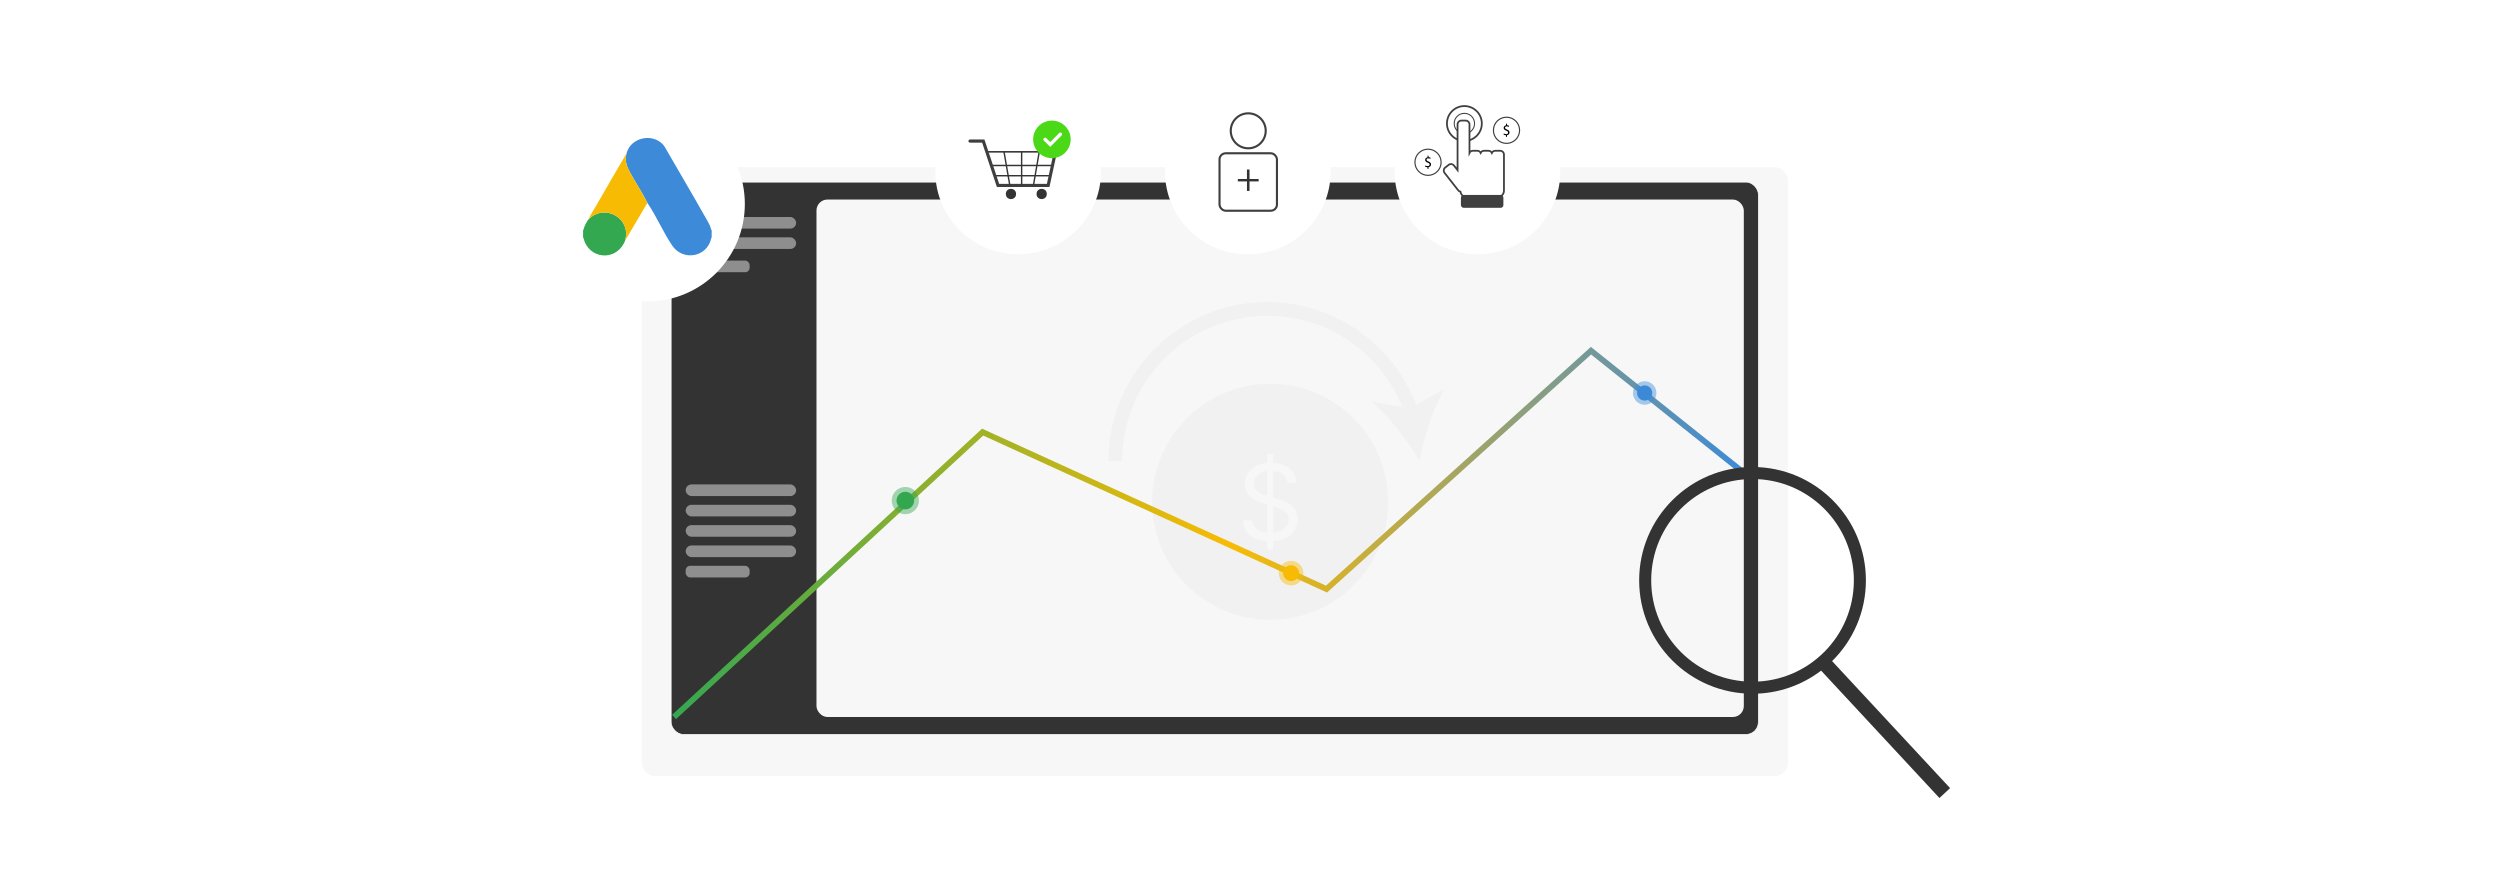
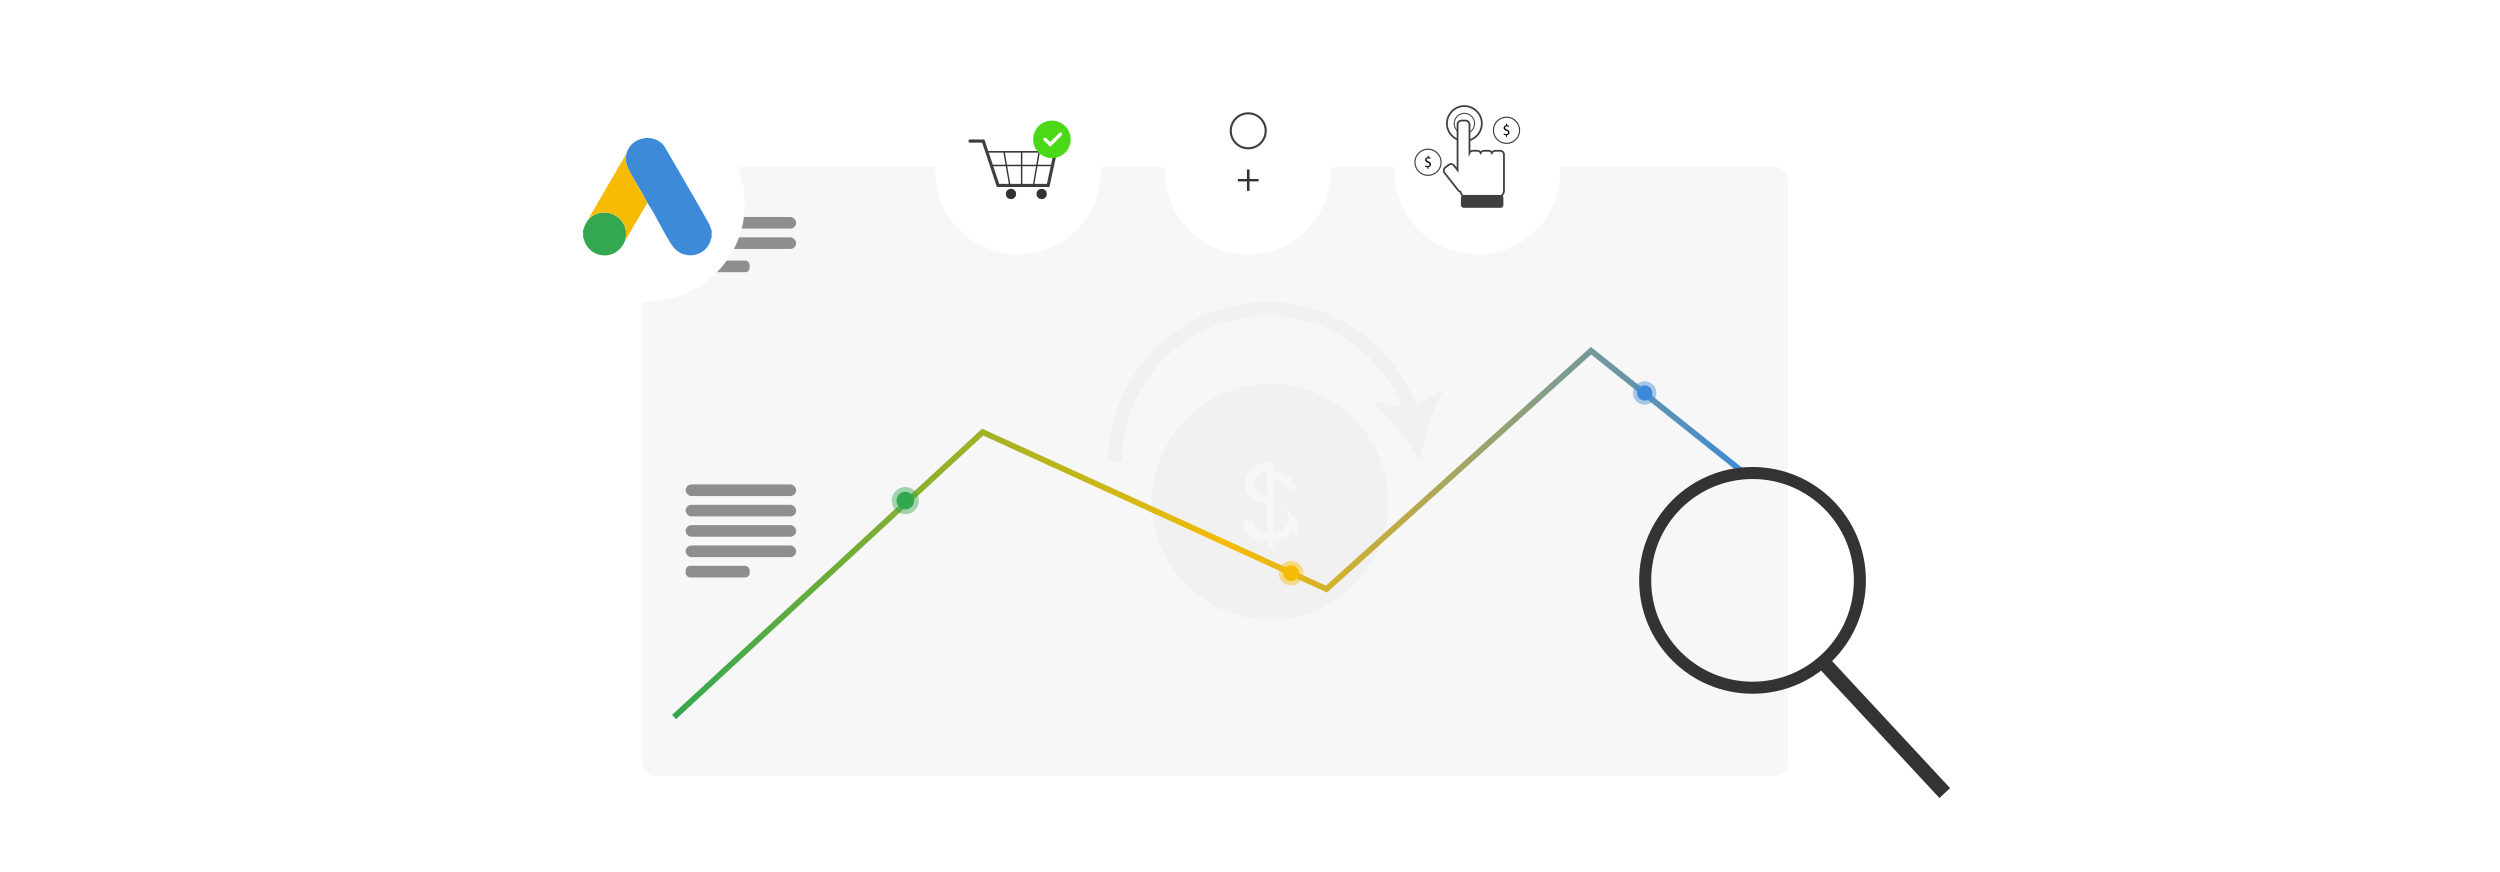
<svg xmlns="http://www.w3.org/2000/svg" id="Layer_1" viewBox="0 0 860 300">
  <defs>
    <filter id="drop-shadow-2" x="209.662" y="46.302" width="416.64" height="231.84" filterUnits="userSpaceOnUse">
      <feOffset dx="0" dy="4.574" />
      <feGaussianBlur result="blur" stdDeviation="3.659" />
      <feFlood flood-color="#333" flood-opacity=".09" />
      <feComposite in2="blur" operator="in" />
      <feComposite in="SourceGraphic" />
    </filter>
    <linearGradient id="linear-gradient" x1="231.193" y1="183.356" x2="600.496" y2="183.356" gradientUnits="userSpaceOnUse">
      <stop offset="0" stop-color="#34a751" />
      <stop offset=".52" stop-color="#f8bb04" />
      <stop offset="1" stop-color="#3c8ad8" />
    </linearGradient>
    <filter id="drop-shadow-3" x="186.427" y="34.106" width="72.96" height="72.48" filterUnits="userSpaceOnUse">
      <feOffset dx="0" dy="1.056" />
      <feGaussianBlur result="blur-2" stdDeviation=".845" />
      <feFlood flood-color="#333" flood-opacity=".09" />
      <feComposite in2="blur-2" operator="in" />
      <feComposite in="SourceGraphic" />
    </filter>
    <filter id="drop-shadow-4" x="309.44" y="18.4" width="81.6" height="81.12" filterUnits="userSpaceOnUse">
      <feOffset dx="0" dy="5" />
      <feGaussianBlur result="blur-3" stdDeviation="4" />
      <feFlood flood-color="#333" flood-opacity=".09" />
      <feComposite in2="blur-3" operator="in" />
      <feComposite in="SourceGraphic" />
    </filter>
    <filter id="drop-shadow-5" x="388.64" y="18.4" width="81.12" height="81.12" filterUnits="userSpaceOnUse">
      <feOffset dx="0" dy="5" />
      <feGaussianBlur result="blur-4" stdDeviation="4" />
      <feFlood flood-color="#333" flood-opacity=".09" />
      <feComposite in2="blur-4" operator="in" />
      <feComposite in="SourceGraphic" />
    </filter>
    <filter id="drop-shadow-6" x="467.36" y="18.4" width="81.6" height="81.12" filterUnits="userSpaceOnUse">
      <feOffset dx="0" dy="5" />
      <feGaussianBlur result="blur-5" stdDeviation="4" />
      <feFlood flood-color="#333" flood-opacity=".09" />
      <feComposite in2="blur-5" operator="in" />
      <feComposite in="SourceGraphic" />
    </filter>
  </defs>
  <rect x="220.722" y="52.894" width="394.299" height="209.5" rx="4.539" ry="4.539" fill="#f7f7f7" filter="url(#drop-shadow-2)" />
-   <rect x="230.871" y="62.644" width="374" height="190" rx="4.21" ry="4.21" fill="#333" stroke="#fff" stroke-miterlimit="10" stroke-width=".229" />
  <rect x="280.871" y="68.644" width="319" height="178" rx="3.764" ry="3.764" fill="#f7f7f7" />
  <g opacity=".47">
    <path d="M440.672,175.101c-.794-.341-1.653-.64-2.575-.897l-.103-.029v9.06c.782-.085,1.527-.229,2.191-.503.965-.396,1.73-.952,2.293-1.665s.846-1.549.846-2.505c0-.872-.244-1.581-.73-2.128-.487-.546-1.128-.991-1.922-1.333Z" fill="#eaeaea" />
    <path d="M434.027,162.517c-.868.376-1.543.893-2.025,1.55-.483.658-.724,1.405-.724,2.242,0,.702.167,1.301.505,1.802.338.499.771.913,1.301,1.242s1.085.599,1.667.808c.413.149.773.252,1.139.36v-8.466c-.674.087-1.31.222-1.863.462Z" fill="#eaeaea" />
-     <path d="M436.942,132.019c-22.42,0-40.596,18.175-40.596,40.596s18.175,40.596,40.596,40.596,40.596-18.175,40.596-40.596-18.175-40.596-40.596-40.596ZM445.291,182.457c-.739,1.145-1.816,2.054-3.229,2.73-1.142.544-2.534.809-4.069.914v2.916h-2.103v-2.908c-1.433-.095-2.747-.332-3.85-.82-1.371-.606-2.448-1.452-3.229-2.537-.783-1.085-1.225-2.346-1.327-3.781h3.282c.085.991.42,1.809,1.006,2.454.584.646,1.327,1.123,2.229,1.436.595.206,1.233.318,1.89.388v-9.674l-1.025-.293c-2.05-.589-3.674-1.43-4.869-2.524-1.197-1.094-1.794-2.524-1.794-4.293,0-1.468.399-2.753,1.198-3.85.799-1.098,1.875-1.953,3.229-2.564.991-.447,2.098-.674,3.261-.793v-3.045h2.103v2.999c1.349.086,2.6.327,3.69.826,1.316.604,2.36,1.426,3.133,2.467.772,1.042,1.181,2.226,1.223,3.55h-3.075c-.154-1.298-.778-2.307-1.871-3.025-.864-.566-1.928-.844-3.101-.963v9.042l1.025.276c.683.181,1.446.427,2.288.744.841.316,1.649.744,2.421,1.288.774.542,1.413,1.236,1.916,2.082s.756,1.884.756,3.114c0,1.418-.37,2.699-1.109,3.844Z" fill="#eaeaea" />
+     <path d="M436.942,132.019c-22.42,0-40.596,18.175-40.596,40.596s18.175,40.596,40.596,40.596,40.596-18.175,40.596-40.596-18.175-40.596-40.596-40.596ZM445.291,182.457c-.739,1.145-1.816,2.054-3.229,2.73-1.142.544-2.534.809-4.069.914v2.916h-2.103v-2.908c-1.433-.095-2.747-.332-3.85-.82-1.371-.606-2.448-1.452-3.229-2.537-.783-1.085-1.225-2.346-1.327-3.781h3.282c.085.991.42,1.809,1.006,2.454.584.646,1.327,1.123,2.229,1.436.595.206,1.233.318,1.89.388v-9.674l-1.025-.293c-2.05-.589-3.674-1.43-4.869-2.524-1.197-1.094-1.794-2.524-1.794-4.293,0-1.468.399-2.753,1.198-3.85.799-1.098,1.875-1.953,3.229-2.564.991-.447,2.098-.674,3.261-.793h2.103v2.999c1.349.086,2.6.327,3.69.826,1.316.604,2.36,1.426,3.133,2.467.772,1.042,1.181,2.226,1.223,3.55h-3.075c-.154-1.298-.778-2.307-1.871-3.025-.864-.566-1.928-.844-3.101-.963v9.042l1.025.276c.683.181,1.446.427,2.288.744.841.316,1.649.744,2.421,1.288.774.542,1.413,1.236,1.916,2.082s.756,1.884.756,3.114c0,1.418-.37,2.699-1.109,3.844Z" fill="#eaeaea" />
    <path d="M383.639,158.604c0-28.901,23.429-52.33,52.33-52.33,23.296,0,43.037,15.223,49.817,36.264" fill="none" stroke="#eaeaea" stroke-miterlimit="10" stroke-width="4.726" />
    <path d="M488.298,158.604c-4.111-7.049-10.514-15.567-16.579-20.482l13.418,2.363,11.822-6.767c-4.043,6.678-7.183,16.862-8.662,24.886Z" fill="#eaeaea" />
  </g>
  <rect x="235.871" y="74.644" width="38" height="4" rx="2" ry="2" fill="#8e8e8e" />
  <rect x="235.871" y="81.644" width="38" height="4" rx="2" ry="2" fill="#8e8e8e" />
  <rect x="235.871" y="166.644" width="38" height="4" rx="2" ry="2" fill="#8e8e8e" />
  <rect x="235.871" y="173.644" width="38" height="4" rx="2" ry="2" fill="#8e8e8e" />
  <rect x="235.871" y="180.644" width="38" height="4" rx="2" ry="2" fill="#8e8e8e" />
  <rect x="235.871" y="187.644" width="38" height="4" rx="2" ry="2" fill="#8e8e8e" />
  <rect x="235.871" y="194.644" width="22" height="4" rx="1.522" ry="1.522" fill="#8e8e8e" />
  <rect x="235.871" y="89.644" width="22" height="4" rx="1.522" ry="1.522" fill="#8e8e8e" />
  <polyline points="231.871 246.644 338.025 148.644 456.311 202.644 547.3 120.644 599.871 162.644" fill="none" stroke="url(#linear-gradient)" stroke-miterlimit="10" stroke-width="2" />
  <circle cx="311.432" cy="172.199" r="3.032" fill="#34a751" />
  <circle cx="311.432" cy="172.199" r="4.686" fill="#34a751" opacity=".44" />
  <circle cx="444.132" cy="197.163" r="2.733" fill="#f8bb04" />
  <circle cx="444.132" cy="197.163" r="4.224" fill="#f8bb04" opacity=".44" />
  <circle cx="565.769" cy="135.191" r="2.615" fill="#3c8ad8" />
  <circle cx="565.769" cy="135.191" r="4.042" fill="#3c8ad8" opacity=".44" />
  <path d="M670.828,271.111l-40.585-43.694c7.176-7.073,11.628-16.901,11.628-27.773,0-21.539-17.461-39-39-39s-39,17.461-39,39,17.461,39,39,39c8.868,0,17.04-2.965,23.591-7.95l40.702,43.82,3.663-3.403ZM568.013,199.644c0-19.252,15.607-34.858,34.858-34.858s34.858,15.607,34.858,34.858-15.607,34.858-34.858,34.858-34.858-15.607-34.858-34.858Z" fill="#333" />
  <circle cx="222.698" cy="69.119" r="33.526" fill="#fff" filter="url(#drop-shadow-3)" />
  <path d="M215.526,52.768c1.485-5.718,9.473-7.224,12.997-2.498,4.622,8.085,9.41,16.094,13.977,24.215.819,1.456,1.687,2.728,2.121,4.364.04.15-.053.325.197.274v2.679c-.267-.051-.148.131-.183.287-1.448,6.385-9.679,7.817-13.366,2.418-3.119-4.567-5.429-10.124-8.571-14.716-1.774-3.582-4.063-6.958-5.977-10.484-1.179-2.173-1.852-4.01-1.195-6.539Z" fill="#3c8ad8" />
  <path d="M215.007,82.837c-.087.284-.275.654-.417.922-3.33,6.235-12.04,5.157-13.831-1.669-.04-.152.092-.342-.181-.29v-2.679c.273.052.142-.137.181-.29.321-1.247.889-2.172,1.547-3.253.266.042.136-.072.173-.173,5.673-5.581,14.873-.211,12.529,7.431Z" fill="#34a751" />
  <path d="M222.698,69.79l-7.69,13.047c2.344-7.642-6.856-13.012-12.529-7.431.461-1.259,1.774-3.215,2.491-4.465,3.485-6.076,7.009-12.139,10.557-18.174-.657,2.529.015,4.366,1.195,6.539,1.914,3.525,4.203,6.902,5.977,10.484Z" fill="#f8bb04" />
  <path d="M202.478,75.406c-.037.1.093.215-.173.173l.173-.173Z" fill="#f8bb04" />
  <circle cx="350.248" cy="53.986" r="28.5" fill="#fff" filter="url(#drop-shadow-4)" />
  <line x1="339.522" y1="52.23" x2="363.023" y2="52.23" fill="none" stroke="#353535" stroke-miterlimit="10" stroke-width=".546" />
  <line x1="340.957" y1="56.926" x2="361.588" y2="56.926" fill="none" stroke="#353535" stroke-miterlimit="10" stroke-width=".511" />
-   <line x1="342.308" y1="60.448" x2="361.588" y2="60.448" fill="none" stroke="#353535" stroke-miterlimit="10" stroke-width=".494" />
  <polyline points="333.683 48.529 338.249 48.529 343.323 63.79 360.573 63.79 363.618 49.703" fill="none" stroke="#3f3f3f" stroke-linecap="round" stroke-miterlimit="10" stroke-width="1.091" />
  <line x1="345.352" y1="52.051" x2="347.382" y2="63.79" fill="none" stroke="#353535" stroke-miterlimit="10" stroke-width=".494" />
  <line x1="357.529" y1="52.051" x2="355.5" y2="63.79" fill="none" stroke="#353535" stroke-miterlimit="10" stroke-width=".494" />
  <line x1="351.441" y1="52.051" x2="351.441" y2="63.79" fill="none" stroke="#353535" stroke-miterlimit="10" stroke-width=".494" />
  <circle cx="361.857" cy="47.942" r="6.457" fill="#4bd816" />
  <circle cx="347.77" cy="66.725" r="1.761" fill="#333" />
  <circle cx="358.335" cy="66.725" r="1.761" fill="#333" />
  <polyline points="359.509 47.942 361.27 49.703 364.792 46.181" fill="none" stroke="#fff" stroke-linecap="round" stroke-miterlimit="10" stroke-width="1.174" />
  <circle cx="429.248" cy="53.986" r="28.5" fill="#fff" filter="url(#drop-shadow-5)" />
  <circle cx="429.393" cy="44.998" r="6.013" fill="#fff" stroke="#3f3f3f" stroke-linecap="round" stroke-miterlimit="10" stroke-width=".729" />
-   <rect x="419.515" y="52.729" width="19.756" height="19.756" rx="2.126" ry="2.126" fill="#fff" stroke="#3f3f3f" stroke-linecap="round" stroke-miterlimit="10" stroke-width=".729" />
  <path d="M429.837,58.313v3.258h3.134v.832h-3.134v3.286h-.887v-3.286h-3.134v-.832h3.134v-3.258h.887Z" fill="#333" />
  <circle cx="508.248" cy="53.986" r="28.5" fill="#fff" filter="url(#drop-shadow-6)" />
  <circle cx="503.748" cy="42.486" r="6" fill="#fff" stroke="#3f3f3f" stroke-linecap="round" stroke-miterlimit="10" stroke-width=".617" />
  <circle cx="503.748" cy="42.486" r="3.5" fill="#fff" stroke="#3f3f3f" stroke-linecap="round" stroke-miterlimit="10" stroke-width=".36" />
  <path d="M516.074,51.87h-1.724c-.506,0-.942.299-1.151.726-.201-.427-.633-.726-1.134-.726h-1.59c-.496,0-.924.294-1.128.715-.204-.421-.631-.715-1.128-.715h-1.59c-.496,0-.924.294-1.128.715v-9.803c0-.713-.584-1.297-1.297-1.297h-1.509c-.713,0-1.297.584-1.297,1.297v15.743l-1.266-1.616c-.426-.544-1.22-.64-1.764-.214l-1.252.981c-.544.426-.64,1.22-.214,1.764l4.737,6.045c.193.246.463.396.749.451.165,1.069,1.092,1.895,2.205,1.895h10.532c1.229,0,2.234-1.005,2.234-2.234v-12.442c0-.707-.578-1.285-1.285-1.285Z" fill="#fff" stroke="#3f3f3f" stroke-linecap="round" stroke-miterlimit="10" stroke-width=".617" />
  <rect x="502.552" y="67.063" width="14.615" height="4.423" rx=".921" ry=".921" fill="#3f3f3f" />
  <circle cx="491.237" cy="55.821" r="4.5" fill="#fff" stroke="#3f3f3f" stroke-linecap="round" stroke-miterlimit="10" stroke-width=".405" />
  <path d="M491.049,58.088v-.558c-.32-.005-.652-.105-.845-.243l.133-.37c.199.132.486.237.795.237.392,0,.657-.227.657-.541,0-.304-.215-.491-.624-.657-.564-.221-.912-.475-.912-.956,0-.459.326-.806.834-.889v-.558h.343v.536c.331.011.558.099.718.193l-.138.364c-.116-.066-.342-.188-.696-.188-.425,0-.585.254-.585.475,0,.288.205.431.685.63.569.232.856.519.856,1.011,0,.436-.304.845-.873.939v.575h-.348Z" />
  <circle cx="518.237" cy="44.821" r="4.5" fill="#fff" stroke="#3f3f3f" stroke-linecap="round" stroke-miterlimit="10" stroke-width=".405" />
  <path d="M518.049,47.088v-.558c-.32-.005-.652-.105-.845-.243l.133-.37c.199.132.486.237.795.237.392,0,.657-.227.657-.541,0-.304-.215-.491-.624-.657-.564-.221-.912-.475-.912-.956,0-.459.326-.806.834-.889v-.558h.343v.536c.331.011.558.099.718.193l-.138.364c-.116-.066-.342-.188-.696-.188-.425,0-.585.254-.585.475,0,.288.205.431.685.63.569.232.856.519.856,1.011,0,.436-.304.845-.873.939v.575h-.348Z" />
</svg>